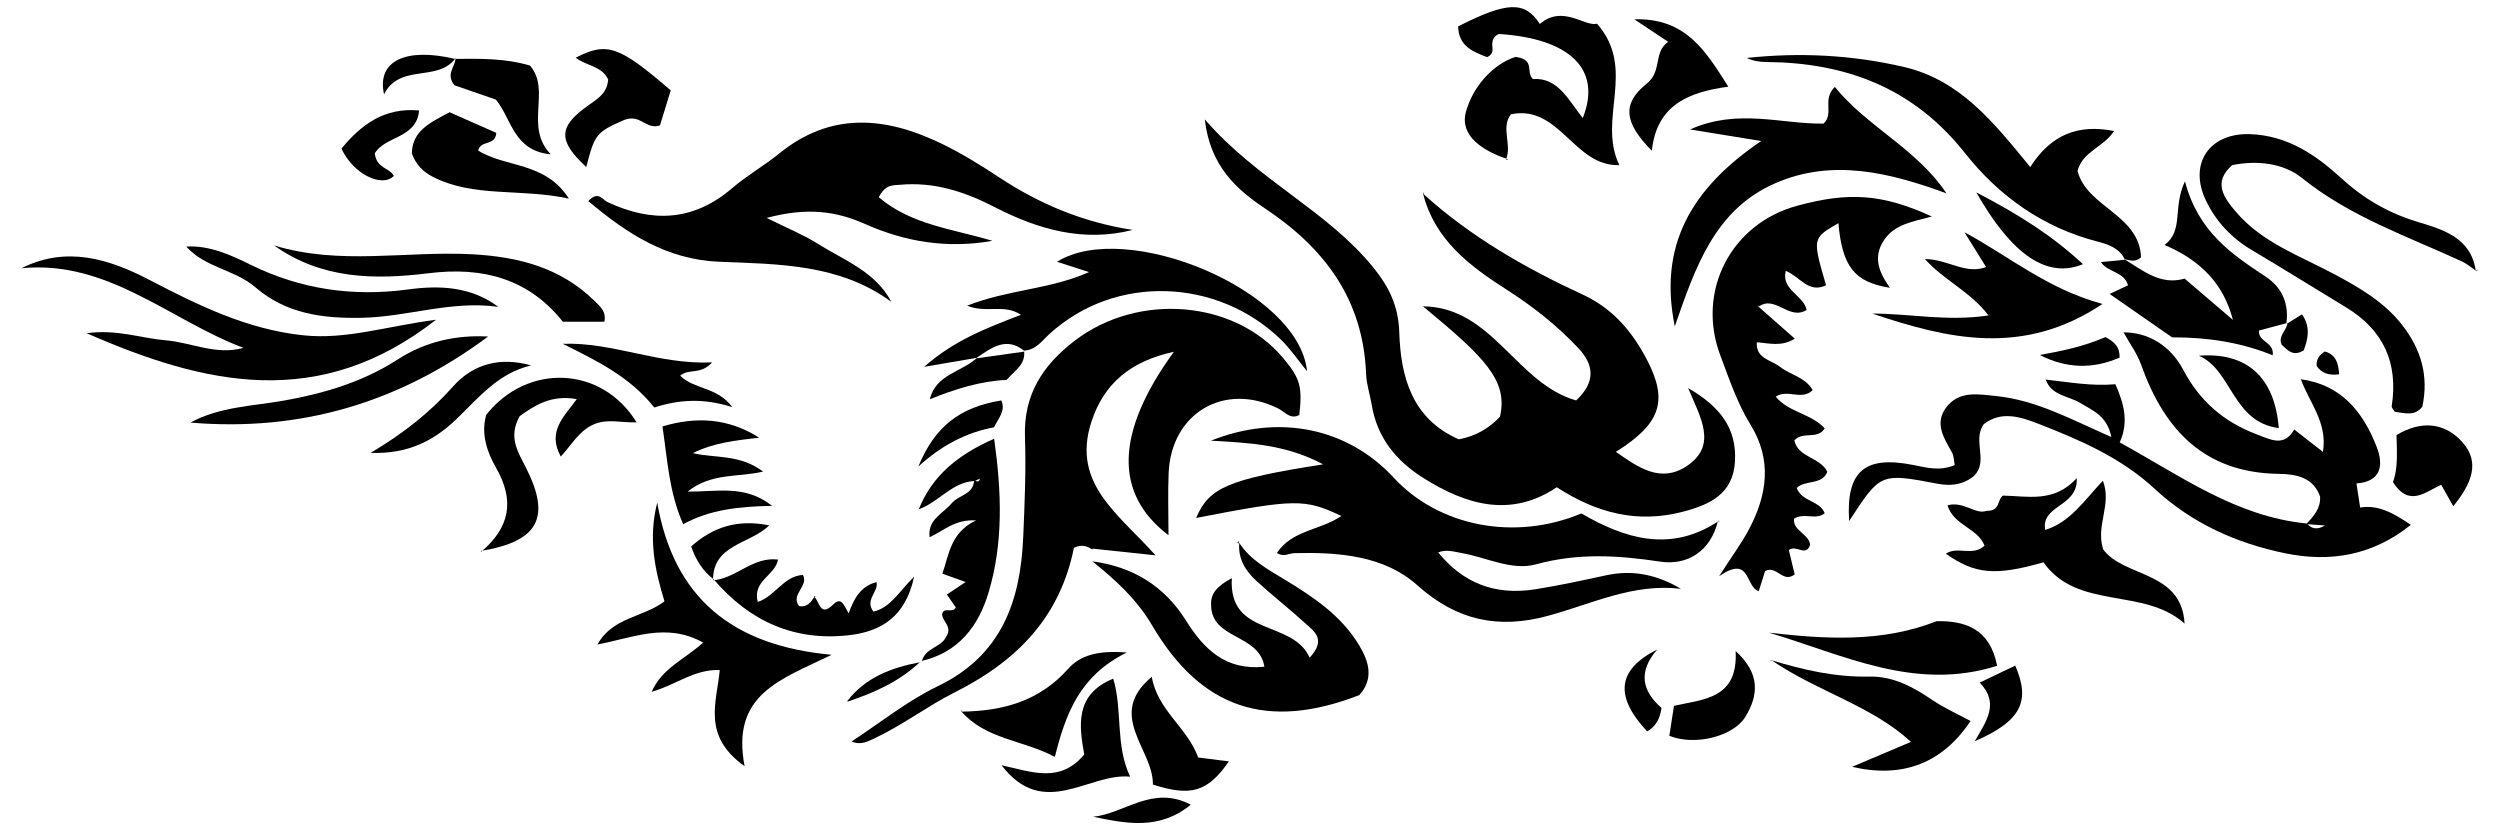
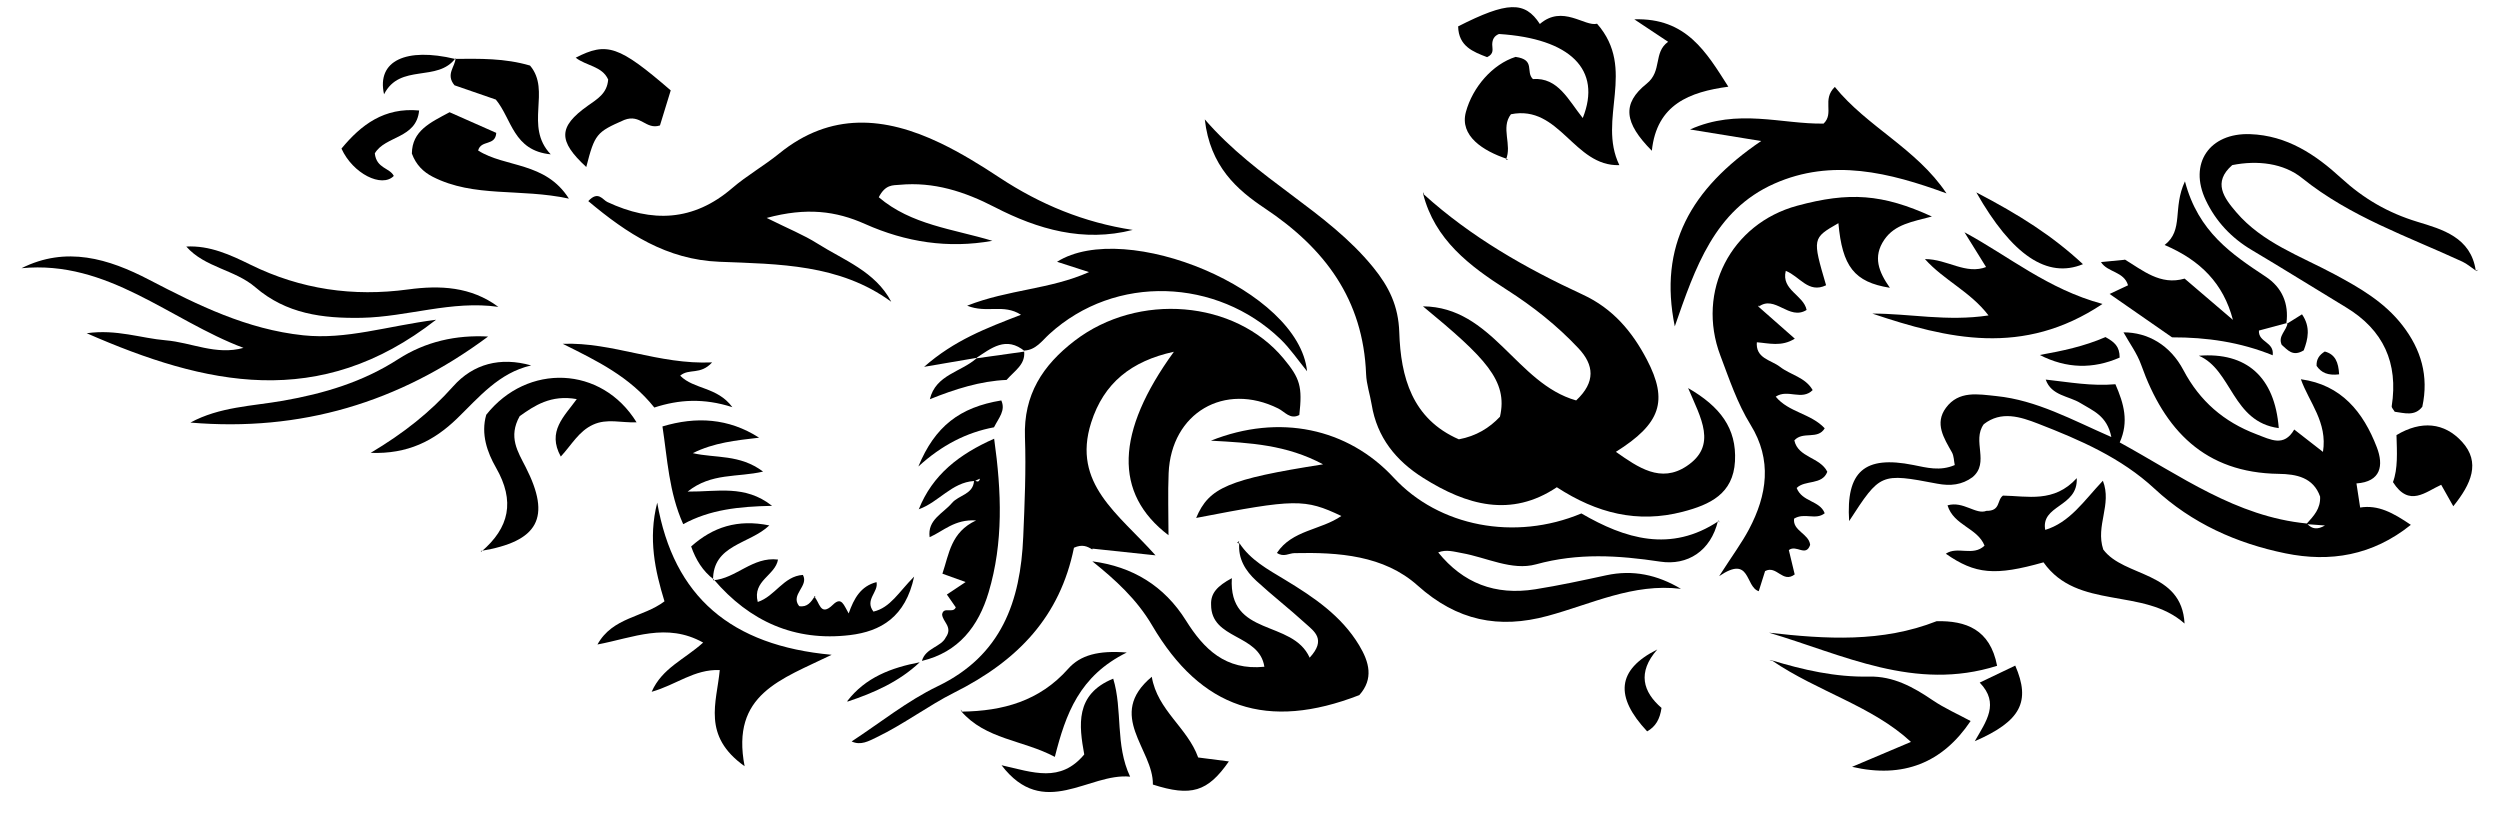
<svg xmlns="http://www.w3.org/2000/svg" version="1.1" id="Layer_1" x="0px" y="0px" viewBox="0 0 4902.737 1628.037" enable-background="new 0 0 4902.737 1628.037" xml:space="preserve">
  <g>
    <path d="M2792.285,381.217c92.514,83.666,199.647,144.781,311.855,196.644   c59.085,27.31,96.914,72.726,125.356,127.022c42.723,81.561,27.328,126.033-60.573,181.217   c43.943,30.877,87.904,61.769,138.63,28.086c60.928-40.457,27.928-94.164,3-153.147   c62.726,36.264,95.399,78.798,91.91,143.467c-3.454,64.021-48.939,85.142-102.343,99.079   c-88.733,23.156-168.666,2.98-247.045-48.058c-89.795,60.147-176.806,35.327-261.688-18.086   c-53.868-33.897-90.882-79.502-101.419-143.978c-3.264-19.972-10.158-39.68-10.922-59.679   c-5.567-145.877-80.356-246.528-198.748-325.374c-54.529-36.315-107.222-82.395-117.594-174.288   c103.362,119.363,239.161,177.997,330.464,290.387c30.875,38.005,49.292,75.587,50.936,127.129   c2.793,87.567,24.968,169.895,116.848,209.916c33.972-6.333,59.913-22.349,80.612-44.293   c16.281-70.612-28.78-115.627-150.988-216.511c136.283,1.205,182.993,151.408,300.428,184.542   c38.66-36.197,35.051-69.731,4.465-102.323c-41.718-44.455-89.065-81.888-140.71-114.878   c-72.6-46.376-141.204-97.879-163.987-188.364L2792.285,381.217z" />
    <path d="M2517.056,702.938c-95.567-114.751-285.142-129.921-409.316-34.89   c-63.125,48.31-100.622,106.265-97.71,188.991c2.294,65.18-0.602,130.64-3.377,195.882   c-5.363,126.062-42.29,232.446-167.649,292.814c-59.806,28.801-112.842,71.663-168.861,108.329   c17.794,8.431,33.67-0.765,48.754-8.016c53.099-25.524,102.642-62.849,151.977-87.538   c126.821-63.463,208.028-150.361,235.27-284.341c16.2-7.387,26.137-2.745,35.8,3.342   c0.066,0.006,0.119,0.03,0.185,0.037l0.327-1.615c38.304,4.071,76.608,8.143,123.622,13.139   c-72.331-81.328-164.447-140.122-126.209-260.302c24.793-77.922,78.851-120.727,162.256-138.923   c-114.553,157.73-118.35,277.888-10.591,359.803c0-42.705-1.411-82.307,0.266-121.776   c5.021-118.178,109.441-179.279,214.999-126.758c12.953,6.444,23.405,22.301,41.287,12.758   C2554.268,758.154,2549.784,742.236,2517.056,702.938z" />
    <path d="M4628.478,995.309c-2.29-14.929-4.589-29.911-7.25-47.262c48.183-3.313,53.617-35.336,39.919-70.963   c-26.53-68.987-69.444-122.385-148.667-133.313c-0.048,0.054-0.127,0.08-0.178,0.134   c16.049,45.152,52.542,84.16,43.248,142.31c-18.981-14.778-34.666-26.99-56.346-43.871   c-20.09,34.701-45.709,20.059-74.165,9.25c-64.056-24.333-111.046-64.915-143.236-125.865   c-26.1-49.419-70.153-73.988-117.415-73.952c11.607,20.98,26.635,41.195,34.707,63.885   c45.509,127.936,124.491,211.697,269.748,213.622c34.477,0.456,67.864,6.907,81.081,44.592   c1.177,23.953-12.824,38.185-25.977,52.808c-0.013-0.016-0.03-0.027-0.043-0.043   c-138.898-13.447-247.926-93.833-366.928-158.989c18.24-40.857,8.166-75.938-8.468-114.138   c-46.395,4.155-91.315-4.139-136.554-9.118c-0.033,0.027-0.068,0.048-0.099,0.074   c11.211,31.771,45.035,31.72,68.298,46.107c24.08,14.893,51.952,24.337,60.375,66.479   c-77.461-33.876-146.316-72.172-225.264-80.299c-36.255-3.732-73.891-11.138-99.103,22.983   c-22.68,30.698-4.021,59.404,11.698,87.253c4.023,7.128,3.844,16.629,5.593,25.027   c-28.955,12.386-54.844,5.149-81.373-0.148c-95.904-19.149-132.023,12.857-125.755,110.014   c61.167-94.059,61.273-94.622,172.661-73.371c25.916,4.945,48.56,2.513,69.284-12.7   c34.27-28.636-1.646-71.18,22.081-103.881c34.126-26.724,71.547-14.687,106.861-0.968   c81.831,31.789,162.662,66.737,228.094,127.483c73.224,67.98,160.929,107.097,256.647,126.696   c87.605,17.936,170.66,4.452,245.944-55.874C4692.96,1005.65,4664.01,989.631,4628.478,995.309z M4525.273,1028.009   c10.087,0.736,20.411,1.489,34.228,2.496C4544.33,1039.33,4534.248,1037.25,4525.273,1028.009z" />
    <path d="M3369.198,1021.047c-14.108,60.062-60.218,88.337-113.064,80.399   c-82.758-12.43-161.47-17.412-243.853,5.26c-47.28,13.011-96.858-13.455-145.417-22.053   c-15.419-2.73-30.738-7.698-46.397-1.305c48.753,60.119,111.356,84.808,190.342,72.283   c46.61-7.391,92.842-17.402,138.986-27.422c52.476-11.394,100.519-0.983,146.703,26.556   c-93.677-11.517-175.696,29.896-261.363,53.082c-95.974,25.975-177.622,9.677-255.025-59.595   c-66.088-59.145-155.017-65.499-241.797-63.515c-10.545,0.241-20.789,8.534-34.161-0.405   c29.729-45.062,86.085-44.537,126.365-72.464c-71.989-34.071-90.138-33.761-284.756,3.855   c25.167-59.636,62.645-75.874,248.879-105.13c-71.723-38.493-142.744-42.138-219.967-46.388   c134.086-53.528,268.656-24.625,358.659,72.702c88.371,95.563,237.159,124.737,367.903,70   c85.367,49.61,175.192,77.608,269.442,14.748L3369.198,1021.047z" />
    <path d="M1960.218,348.319c-37.437-24.689-75.959-48.499-116.326-67.831   c-108.372-51.901-215.015-61.328-315.726,20.496c-29.62,24.064-63.397,43.122-92.286,67.947   c-76.048,65.351-157.428,68.156-244.871,27.199c-9.283-4.347-17.826-22.867-37.335-1.736   c75.941,63.723,153.763,114.844,256.993,118.954c116.897,4.656,235.911,4.382,336.8,78.18   c0.046-0.068,0.094-0.137,0.142-0.205c-31.236-59.054-92.718-80.952-144.83-113.865   c-26.695-16.858-56.509-28.774-99.252-50.068c78.499-21.163,135.918-13.54,192.886,11.856   c80.073,35.696,163.296,48.6,249.686,33.018c-76.915-23.266-159.036-31.109-222.758-85.46   c13.106-25.594,27.971-23.186,40.748-24.375c67.21-6.259,127.214,13.088,187.021,43.945   c84.158,43.42,173.621,69.242,270.286,44.516C2126.056,436.44,2040.066,400.978,1960.218,348.319z" />
    <path d="M3445.475,669.505c-3.705,33.603,27.438,36.002,45.296,49.9c20.504,15.957,49.645,20.258,64.043,45.614   c-21.505,21.459-48.614-2.872-72.478,12.857c25.376,30.878,68.762,32.761,96.086,62.047   c-13.575,23.175-42.692,4.957-59.559,23.696c7.324,34.019,50.512,32.702,64.669,61.574   c-10.068,26.682-43.592,15.42-60.126,31.782c11.007,27.844,45.258,24.2,55.028,49.537   c-17.815,14.295-39.606-1.965-60.07,10.598c-3.167,23.958,29.188,29.422,31.523,51.421   c-8.399,24.621-26.986-1.275-41.801,10.216c3.498,14.562,7.465,31.075,11.479,47.786   c-23.724,17.979-35.249-18.799-58.065-6.557c-2.97,9.418-7.409,23.492-12.443,39.452   c-27.27-8.963-15.29-72.128-77.638-29.505c26.509-41.28,44.567-65.521,58.544-91.924   c35.649-67.342,45.693-135.931,3.1-204.916c-26.201-42.436-41.768-89.578-59.267-135.804   c-47.645-125.862,20.601-258.591,150.711-293.821c101.788-27.561,167.125-23.229,264.137,21.146   c-38.459,10.321-72.647,15.18-93.371,45.534c-22.918,33.568-10.879,63.165,10.978,94.265   c-70.006-11.171-93.354-41.927-100.968-126.717c-51.211,29.453-51.211,29.453-24.143,121.766   c-34.751,16.709-51.299-17.212-79.055-28.261c-9.431,37.652,35.191,47.616,40.852,76.681   c-34.684,21.649-61.967-30.693-94.365-6.103l1.829-3.333l-2.657,2.277c22.58,19.887,45.16,39.775,72.033,63.442   c-26.016,16.42-50.777,8.868-74.714,7.073C3445.2,670.653,3445.337,670.079,3445.475,669.505z" />
    <path d="M2665.368,1265.366c-34.963-58.027-89.275-94.39-145.31-128.356   c-33.321-20.198-67.772-38.476-89.698-72.253c-2.811,30.823,12.057,54.684,33.4,74.3   c31.269,28.738,64.926,54.875,96.285,83.522c16.794,15.34,41.746,31.058,8.313,67.194   c-33.806-75.683-159.506-39.81-152.587-155.936c-28.791,15.511-41.595,29.639-40.691,51.967   c-0.198,69.147,94.722,56.678,104.481,121.783c-76.4,7.651-118.793-34.835-153.803-90.728   c-42.551-67.93-104.575-105.57-183.529-116.02c45.07,36.168,87.02,74.245,117.155,125.559   c96.165,163.747,226,206.75,406.333,136.812C2694.182,1331.378,2685.306,1298.455,2665.368,1265.366z" />
-     <path d="M4167.322,509.369c-10.719-23.038-33.8-30.427-54.335-35.737c-106.93-27.649-192.886-89.166-259.265-173.16   c-100.793-127.541-232.713-177.604-389.318-178.866c-13.071-0.105-26.128-1.816-38.869-7.982   c103.526-11.106,205.841-6.082,307.853,17.576c111.077,25.761,176.661,109.256,248.099,196.351   c40.276-62.978,93.036-84.772,164.354-70.617c-20.911,32.45-61.3,39.312-71.623,78.187   c17.944,71.385,121.698,85.541,124.528,169.56c-12.029,10.644-22.804,5.55-33.458,3.209L4167.322,509.369z" />
    <path d="M3453.829,276.558c-56.24-9.129-92.956-15.089-139.504-22.645c93.454-41.972,179.556-10.22,261.904-11.521   c21.37-20.353-3.772-46.859,22.035-71.959c63.472,78.481,160.222,120.811,219.006,208.805   c-111.789-41.001-224.516-69.265-337.719-19.051c-117.3,52.032-155.239,165.147-195.147,279.891   C3252.342,482.384,3315.396,370.54,3453.829,276.558z" />
    <path d="M4856.533,531.669c-9.263-6.306-17.857-14.062-27.892-18.694   c-107.283-49.517-219.638-87.781-314.156-163.834c-36.076-29.027-87.006-35.301-136.849-25.357   c-38.969,33.944-16.051,64.388,7.789,92.292c51.4,60.164,125.587,85.803,192.564,121.744   c50.023,26.844,98.16,54.57,133.598,100.44c36.448,47.179,51.792,99.123,38.798,159.371   c-14.765,19.236-34.959,12.403-54.129,9.842c-2.318-4.135-6.348-7.901-5.872-10.97   c13.124-84.702-16.102-149.398-89.848-193.899c-61.623-37.186-122.571-75.504-184.482-112.199   c-40.089-23.761-70.547-56.207-90.255-97.698c-34.296-72.206,7.329-132.401,86.76-129.643   c72.597,2.52,128.459,40.148,178.547,86.046c44.133,40.44,91.676,68.21,149.721,85.884   c48.025,14.623,105.103,30.145,114.393,96.059C4855.218,531.055,4856.533,531.669,4856.533,531.669z" />
    <path d="M2954.423,311.31c-45.197-15.269-92.496-44.383-79.657-91.735c13.212-48.73,52.304-93.709,97.421-107.989   c39.678,5.453,19.125,29.202,33.996,43.448c49.356-3.575,69.439,41.169,97.758,76.433   c38.04-94.934-24.427-155.885-164.325-164.802c-9.418,3.745-13.121,10.804-13.212,20.791   c-0.074,8.059,4.528,17.801-10.019,24.624c-27.196-10.428-56.004-21.18-56.839-60.335   c96.278-48.924,130.904-50.029,160.262-4.69c44.615-38.571,87.961,5.782,112.21-0.53   c78.31,89.421-0.16,187.075,43.704,277.314c-89.255,2.995-116.967-119.062-212.614-99.79   c-20.607,26.636,2.782,60.134-9.843,88.954L2954.423,311.31z" />
    <path d="M594.736,657.565c-110.281-11.625-206.173-58.843-302.268-108.907   c-79.678-41.51-162.719-66.637-250.252-22.673c169.669-16.417,290.816,101.862,435.263,156.252   c-53.858,15.005-101.878-10.65-152.347-14.839c-48.642-4.037-96.379-22.187-155.122-13.89   c233.589,102.236,456.377,152.228,685.137-26.451C758.757,639.504,679.178,666.466,594.736,657.565z" />
    <path d="M1916.261,701.629c-30.445,5.2-60.889,10.4-104.017,17.767c59.605-52.289,121.475-75.596,190.016-102.1   c-34.659-22.26-66.731-2.111-105.614-17.806c81.121-31.969,162.296-31.75,239-65.876   c-23.728-7.667-42.487-13.728-62.67-20.249c134.391-84.53,474.18,54.976,490.314,214.686   c-17.51-21.314-33.069-44.664-52.848-63.608c-123.68-118.454-322.877-127.722-452.54-9.342   c-14.408,13.154-26.583,31.466-49.473,32.381l1.877,1.826c-37.37-31.387-66.793-6.202-96.969,13.62   L1916.261,701.629z" />
    <path d="M4009.812,1039.524c49.575-14.758,76.782-57.264,114.135-96.763c18.331,47.017-14.827,87.714,0.71,134.831   c40.57,54.976,154.028,41.566,159.465,145.251c-80.544-71.879-209.823-25.416-276.604-120.058   c-95.049,26.956-133.862,23.349-191.577-16.867c22.729-15.658,53.298,5.982,75.933-15.906   c-13.954-35.044-60.383-39.273-72.607-78.972c30.823-9.111,55.902,19.033,76.269,10.774   c28.238,0.397,20.209-21.022,32.436-29.907c47.843,0.771,100.199,14.897,144.74-34.209   c2.805,57.914-72.478,51.934-61.495,103.193c-2.193,1.454-4.386,2.908-3.625,2.403   C4007.133,1044.076,4008.473,1041.8,4009.812,1039.524z" />
    <path d="M1460.243,1502.609c-84.012-59.739-54.701-124.768-48.728-188.554c-50.005-2.062-85.583,29.108-133.553,42.619   c20.668-46.765,64.192-63.21,100.983-96.524c-71.971-40.023-136.921-9.507-207.286,3.766   c29.86-53.906,89.212-52.658,131.457-84.637c-18.434-60.219-32.332-122.644-14.241-193.592   c32.165,184.846,144.786,280.352,342.096,298.408C1531.334,1332.773,1432.977,1361.106,1460.243,1502.609z" />
    <path d="M4443.551,542.768c-66.527-44.066-132.556-87.79-158.66-187.16c-24.706,52.746-1.853,95.614-39.898,124.85   c70.248,29.953,115.386,75.527,133.972,146.886c-31.194-26.668-62.389-53.335-94.711-80.965   c-47.603,13.9-82.007-16.156-118.965-38.487l2.034,1.477c-15.702,1.528-31.401,3.055-47.101,4.583   c12.773,20.485,45.136,18.086,53.061,45.526c-11.15,5.247-22.344,10.513-36.133,17.001   c42.847,29.767,82.704,57.457,122.467,85.083c68.072-0.169,133.738,9.306,197.376,35.202   c3.348-26.951-28.461-24.946-27.02-48.508c17.308-4.651,35.572-9.557,53.863-14.472   C4489.082,595.326,4475.153,563.701,4443.551,542.768z" />
    <path d="M3894.882,523.689c-14.118-22.727-28.237-45.455-42.356-68.182   c87.196,46.937,162.921,111.472,270.66,140.56c-155.91,104.143-303.524,68.599-451.476,18.892   c73.027-0.167,146.149,15.963,227.966,3.634c-35.944-47.043-87.119-68.551-124.711-110.525   c44.533-0.031,80.015,31.608,121.242,15.151c-1.87,1.236-3.74,2.473-5.61,3.709   C3892.026,525.849,3893.453,524.769,3894.882,523.689z" />
    <path d="M944.025,1081.81c55.027-46.997,66.351-98.973,28.66-164.713c-16.981-29.617-30.092-65.999-19.091-103.703   c80.563-101.611,226.424-96.325,294.776,14.783c-29.808,1.355-57.728-8.085-85.501,4.734   c-27.896,12.876-41.458,38.985-63.108,62.442c-27.285-49.573,6.631-78.439,31.329-112.66   c-50.721-9.144-83.387,13.037-111.957,33.464c-22.858,40.78-3.626,69.713,11.758,99.879   c50.542,99.106,25.342,145.703-88.225,164.518L944.025,1081.81z" />
    <path d="M1949.612,860.346c-68.747,30.4-120.912,70.816-147.864,138.621c0.119-0.01,0.208-0.059,0.327-0.067   l0.248-0.399c38.383-13.583,64.026-52.326,107.819-55.233c-1.789,26.494-30.036,27.537-43.304,43.215   c-17.527,20.708-48.294,32.562-43.771,67c26.769-11.736,48.987-35.557,91.134-32.855   c-49.367,23.028-52.759,65.04-66.047,104.434c13.507,4.858,27.02,9.717,45.517,16.37   c-14.958,9.967-25.546,17.022-36.779,24.507c5.954,8.556,11.888,17.084,17.482,25.124   c-5.531,13.09-23.743-2.5-26.799,13.7c0.629,14.622,21.8,24.825,7.133,45.28   c-8.872,18.706-39.753,20.715-46.762,46.079c71.875-17.126,110.937-67.755,130.864-134.632   C1967.805,1064.186,1964.326,965.215,1949.612,860.346z M1912.604,942.721c3.014-1.317,6.028-2.634,9.166-4.005   C1920.059,945.879,1916.421,944.697,1912.604,942.721z" />
-     <path d="M537.538,481.289c128.495,39.558,259.417,10.408,388.604,17.371c89.675,4.833,172.788,25.833,239.453,91.1   c11.423,11.183,23.639,20.995,19.771,41.226c-26.217,0-52.635,0-81.511,0   c-67.961-85.221-157.833-108.251-263.444-95.134C735.009,548.942,630.064,547.694,537.538,481.289z" />
    <path d="M3473.936,1294.796c62.502,19.006,125.656,33.459,191.692,32.046c47.186-1.01,86.257,20.365,124.202,46.166   c23.41,15.918,49.765,27.505,74.726,40.998c-54.816,81.729-131.88,113.21-232.492,89.825   c41.119-17.403,82.237-34.806,115.496-48.883c-75.658-70.325-183.027-98.556-272.125-159.288L3473.936,1294.796z" />
    <path d="M3797.928,1218.225c56.842-1.178,104.872,15.537,118.576,87.481   c-161.342,51.107-302.103-21.939-447.327-64.942C3580.713,1253.502,3690.859,1260.301,3797.928,1218.225z" />
    <path d="M800.41,567.619c-107.987,14.615-210.55-0.07-308.907-48.375c-39.382-19.341-80.124-38.268-126.181-35.752   c36.404,41.371,95.158,45.095,135.468,79.846c60.385,52.056,131.796,61.402,208.586,59.922   c89.577-1.727,176.506-34.591,267.927-21.455C923.573,561.915,862.708,559.188,800.41,567.619z" />
    <path d="M1398.373,1137.975c44.976-3.218,77.339-46.727,127.368-40.619c-5.427,31.603-50.507,40.967-39.727,83.136   c33.942-10.988,50.502-50.685,88.531-53.026c12.279,22.033-25.4,38.534-7.3,61.216   c15.954,2.784,23.499-8.247,30.832-19.622l-1.571,1.183c10.872,8.572,11.186,40.965,37.068,15.576   c17.03-16.706,21.285,1.278,30.766,17.184c10.322-29.496,23.687-53.544,54.578-61.432   c4.465,19.421-23.892,34.435-6.012,57.854c33.309-7.73,49.538-38.339,79.767-68.656   c-16.835,79.145-65.097,107.464-126.152,114.742c-107.864,12.857-196.479-26.848-266.616-109.029L1398.373,1137.975z" />
    <path d="M1115.658,389.514c-95.51-20.649-185.944-1.383-266.996-42.806c-18.22-9.312-32.757-23.247-40.951-45.574   c0.491-44.622,35.724-60.562,73.952-81.055c29.638,13.114,61.312,27.128,91.549,40.508   c-1.761,26.488-29.888,13.004-35.56,34.596C990.824,328.945,1069.671,316.836,1115.658,389.514z" />
    <path d="M1488.67,858.352c-45.08,5.227-88.592,9.647-130.007,30.31c44.209,10.237,92.023,1.679,137.792,36.187   c-50.407,11.778-101.442,1.925-147.875,39.2c58.517,0.624,112.205-14.085,165.49,27.925   c-65.362,1.353-121.573,7.282-174.245,35.938c-28.206-62.935-30.924-128.068-40.676-191.622   C1365.245,816.397,1428.852,819.935,1488.67,858.352z" />
    <path d="M957.217,659.979C782.325,790.061,589.085,847.023,373.406,828.731   c57.235-31.031,120.858-32.192,181.463-42.811c80.398-14.087,156.545-36.742,225.74-81.39   C834.859,669.526,895.029,656.587,957.217,659.979z" />
    <path d="M1149.73,327.525c-55.442-51.122-55.347-78.662,2.813-120.012c18.7-13.295,38.166-24.078,40.136-51.577   c-11.781-26.363-43.175-26.671-63.678-42.775c61.267-31.455,84.666-23.572,186.359,64.1   c-7.039,22.923-14.529,47.311-21.109,68.738c-27.777,9.107-37.903-23.133-69.882-10.841   C1169.582,259.092,1166.378,262.762,1149.73,327.525z" />
    <path d="M3389.433,170.022c-75.618,10.251-140.506,34.387-149.999,125.632   c-54.111-54.566-59.4-92.152-10.185-131.52c31.075-24.858,12.56-61.108,42.111-82.159   c-23.793-15.802-41.472-27.544-66.378-44.086C3307.294,34.658,3346.193,102.303,3389.433,170.022z" />
    <path d="M2349.72,1485.489c21.309,2.728,40.224,5.149,60.2,7.707c-41.565,59.874-74.131,69.448-148.994,45.401   c1.246-69.307-92.812-135.872-2.179-211.386C2269.772,1393.094,2328.838,1426.935,2349.72,1485.489z" />
    <path d="M1886.201,1395.582c80.354-1.111,152.213-20.495,208.644-84.06c23.865-26.882,59.195-36.32,114.828-31.874   c-93.01,45.934-119.567,120.174-141.038,204.676c-62.725-33.404-135.859-33.951-184.055-89.963L1886.201,1395.582z" />
    <path d="M1964.103,1500.691c62.286,14.098,115.397,34.974,162.198-21.118c-10.15-56.483-18.787-117.885,56.811-148.641   c18.819,61.526,3.484,129.543,33.167,192.198C2135.369,1514.973,2046.8,1609.029,1964.103,1500.691z" />
    <path d="M4811.124,992.786c-9.339-16.571-15.473-27.453-23.71-42.069c-30.663,13.745-62.836,44.898-94.587-5.253   c9.839-26.043,7.907-58.654,6.905-92.224c48.423-28.978,93.909-24.874,128.634,13.261   C4865.105,906.849,4846.473,949.061,4811.124,992.786z" />
    <path d="M892.021,115.462c48.767-0.327,97.612-1.551,147.412,13.131c41.965,49.496-12.121,118.819,40.613,174.1   c-73.644-7.266-76-68.996-107.66-107.398c-26.309-9.094-55.414-19.154-81.046-28.014   c-18.03-21.566,1.628-36.523,2.081-53.322L892.021,115.462z" />
    <path d="M1103.591,674.258c97.903-3.715,187.305,41.126,292.938,36.432c-23.38,25.579-45.116,11.096-62.626,26.047   c26.845,27.21,72.648,21.52,102.336,61.771c-56.275-18.106-104.71-15.079-153.048,0.694   C1234.917,738.616,1170.554,707.57,1103.591,674.258z" />
-     <path d="M3273.73,1442.938c3.231-20.916,5.891-38.141,9.072-58.728c56.605-12.957,126.118-12.979,120.932-107.395   c48.249,43.682,45.277,86.214,19.032,129.059C3399.124,1444.469,3323.158,1463.243,3273.73,1442.938z" />
    <path d="M1041.666,716.628c-63.598,14.607-102.46,62.626-145.361,104.159   c-45.16,43.719-96.528,70.016-169.403,67.323c64.91-38.646,116.682-79.721,161.819-130.459   C928.072,713.416,981.233,699.498,1041.666,716.628z" />
    <path d="M735.034,300.753c3.212,29.954,29.292,28.064,37.24,44.271c-23.286,23.993-80.35-4.396-102.611-53.616   c38.664-46.89,83.96-81.12,152.266-74.731C816.725,272.229,755.384,266.03,735.034,300.753z" />
    <path d="M4312.156,697.629c93.096-7.409,148.897,41.282,156.709,141.927   C4377.44,827.594,4377.271,725.397,4312.156,697.629z" />
    <path d="M3875.745,377.3c84.416,43.996,149.319,85.127,209.129,140.782   C4015.062,546.921,3945.961,500.865,3875.745,377.3z" />
    <path d="M3952.091,1305.29c30.53,70.507,11.355,108.835-79.392,148.301c22.461-39.194,49.202-74.129,9.722-114.963   C3909.783,1325.534,3930.872,1315.443,3952.091,1305.29z" />
    <path d="M1963.641,785.294c8.819,19.711-4.668,33.596-14.308,52.685c-53.279,9.917-102.425,34.841-148.338,76.903   C1833.459,836.203,1881.899,798.745,1963.641,785.294z" />
    <path d="M3230.213,1434.282c-63.557-67.869-59.779-120.703,19.896-160.607   c-39.767,45.258-27.953,83.342,8.285,114.608C3255.202,1410.425,3246.846,1424.993,3230.213,1434.282z" />
    <path d="M1915.008,702.692c-30.219,27.043-80.059,32.049-91.479,80.202c49.132-19.755,99.258-35.705,150.454-37.842   c16.16-18.423,36.931-30.082,34.516-55.492C1977.334,693.938,1946.172,698.315,1915.008,702.692z" />
    <path d="M1399.904,1136.484c-21.824-16.578-35.363-38.782-44.505-64.816c42.493-37.913,90.704-54.008,153.312-41.273   c-38.956,37.163-111.082,37.437-110.338,107.581L1399.904,1136.484z" />
-     <path d="M2335.212,1578.096c-61.308,50.257-126.311,37.209-191.395,23.631   C2205.861,1595.468,2260.161,1538.685,2335.212,1578.096z" />
    <path d="M4129.056,661.043c17.467,9.888,27.724,17.812,27.801,40.205c-52.117,22.759-104.168,21.859-156.676-5.083   C4044.046,688.263,4086.864,679.35,4129.056,661.043z" />
    <path d="M893.422,113.959c-35.26,48.286-109.139,9.375-140.276,70.945c-14.843-66.385,43.914-92.039,138.875-69.441   L893.422,113.959z" />
    <path d="M1661.55,1374.933c0.221,0.317,0.456,0.626,0.665,0.951c51.765-17.21,101.046-38.984,141.431-77.114   C1748.237,1309.327,1697.381,1328.282,1661.55,1374.933z" />
    <path d="M4483.662,635.674c9.084-5.684,18.169-11.369,30.791-19.267c17.267,25.049,11.73,48.678,3.385,70.68   c-21.804,13.274-31.679-1.133-43.16-10.784c-8.123-17.614,10.15-28.128,11.362-43.111L4483.662,635.674z" />
    <path d="M4587.258,734.125c-22.038,2.675-34.96-3.144-44.212-16.605c-0.69-13.252,5.601-21.704,16.072-28.154   C4579.622,694.884,4585.888,710.178,4587.258,734.125z" />
    <path d="M942.665,1080.552c0.453,0.419,0.907,0.839,1.36,1.258L942.665,1080.552z" />
    <path d="M2953.266,313.004c2.528-0.206,5.056-0.412,4.693-0.382c0.601,0.223-1.468-0.545-3.536-1.312   C2954.423,311.31,2953.266,313.004,2953.266,313.004z" />
    <polygon points="2790.774,379.725 2791.288,376.871 2792.285,381.217  " />
    <polygon points="4855.218,531.055 4860.521,528.481 4856.533,531.669  " />
    <polygon points="1598.076,1169.061 1599.554,1171.462 1596.505,1170.244  " />
    <path d="M2430.495,1062.139c-1.527,0.622-3.055,1.245-4.582,1.867c4.325,3.022,4.972,2.055,1.941-2.901   C2427.854,1061.104,2430.495,1062.139,2430.495,1062.139z" />
    <polygon points="3475.435,1295.661 3469.771,1295.362 3473.936,1294.796  " />
    <polygon points="3370.676,1021.655 3373.569,1025.057 3369.198,1021.047  " />
    <polygon points="1884.581,1394.36 1884.46,1391.404 1886.201,1395.582  " />
  </g>
</svg>